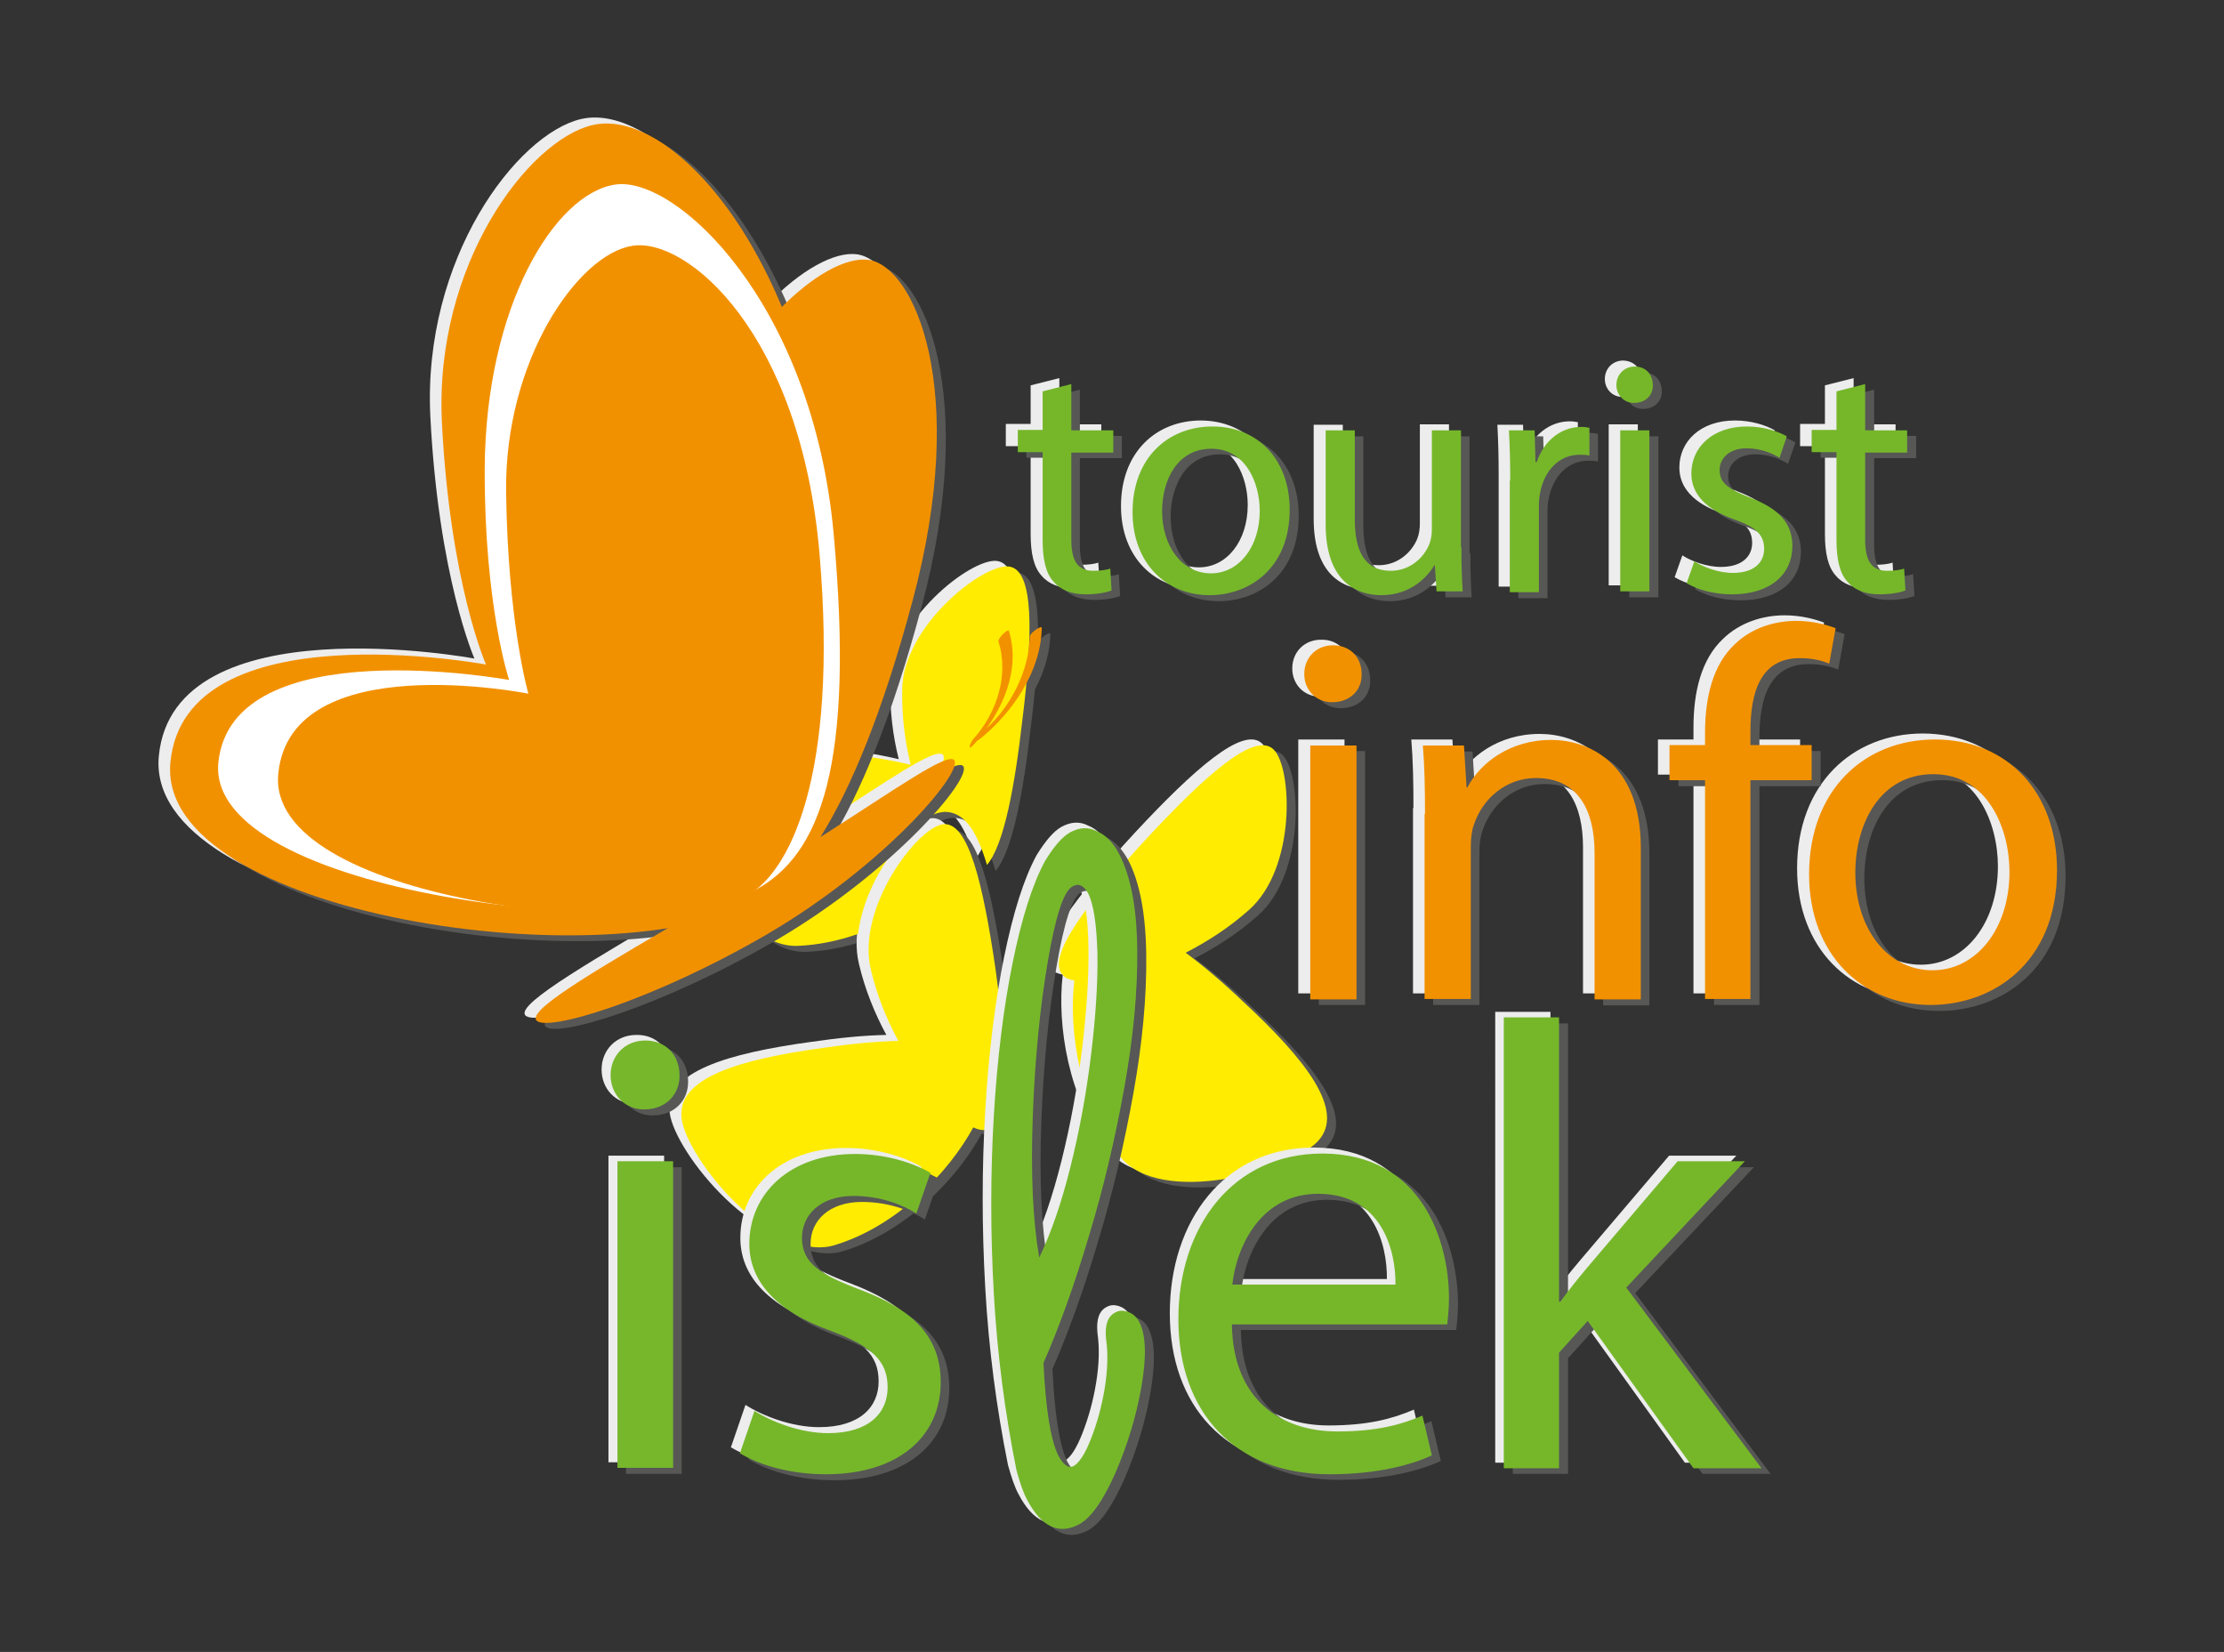
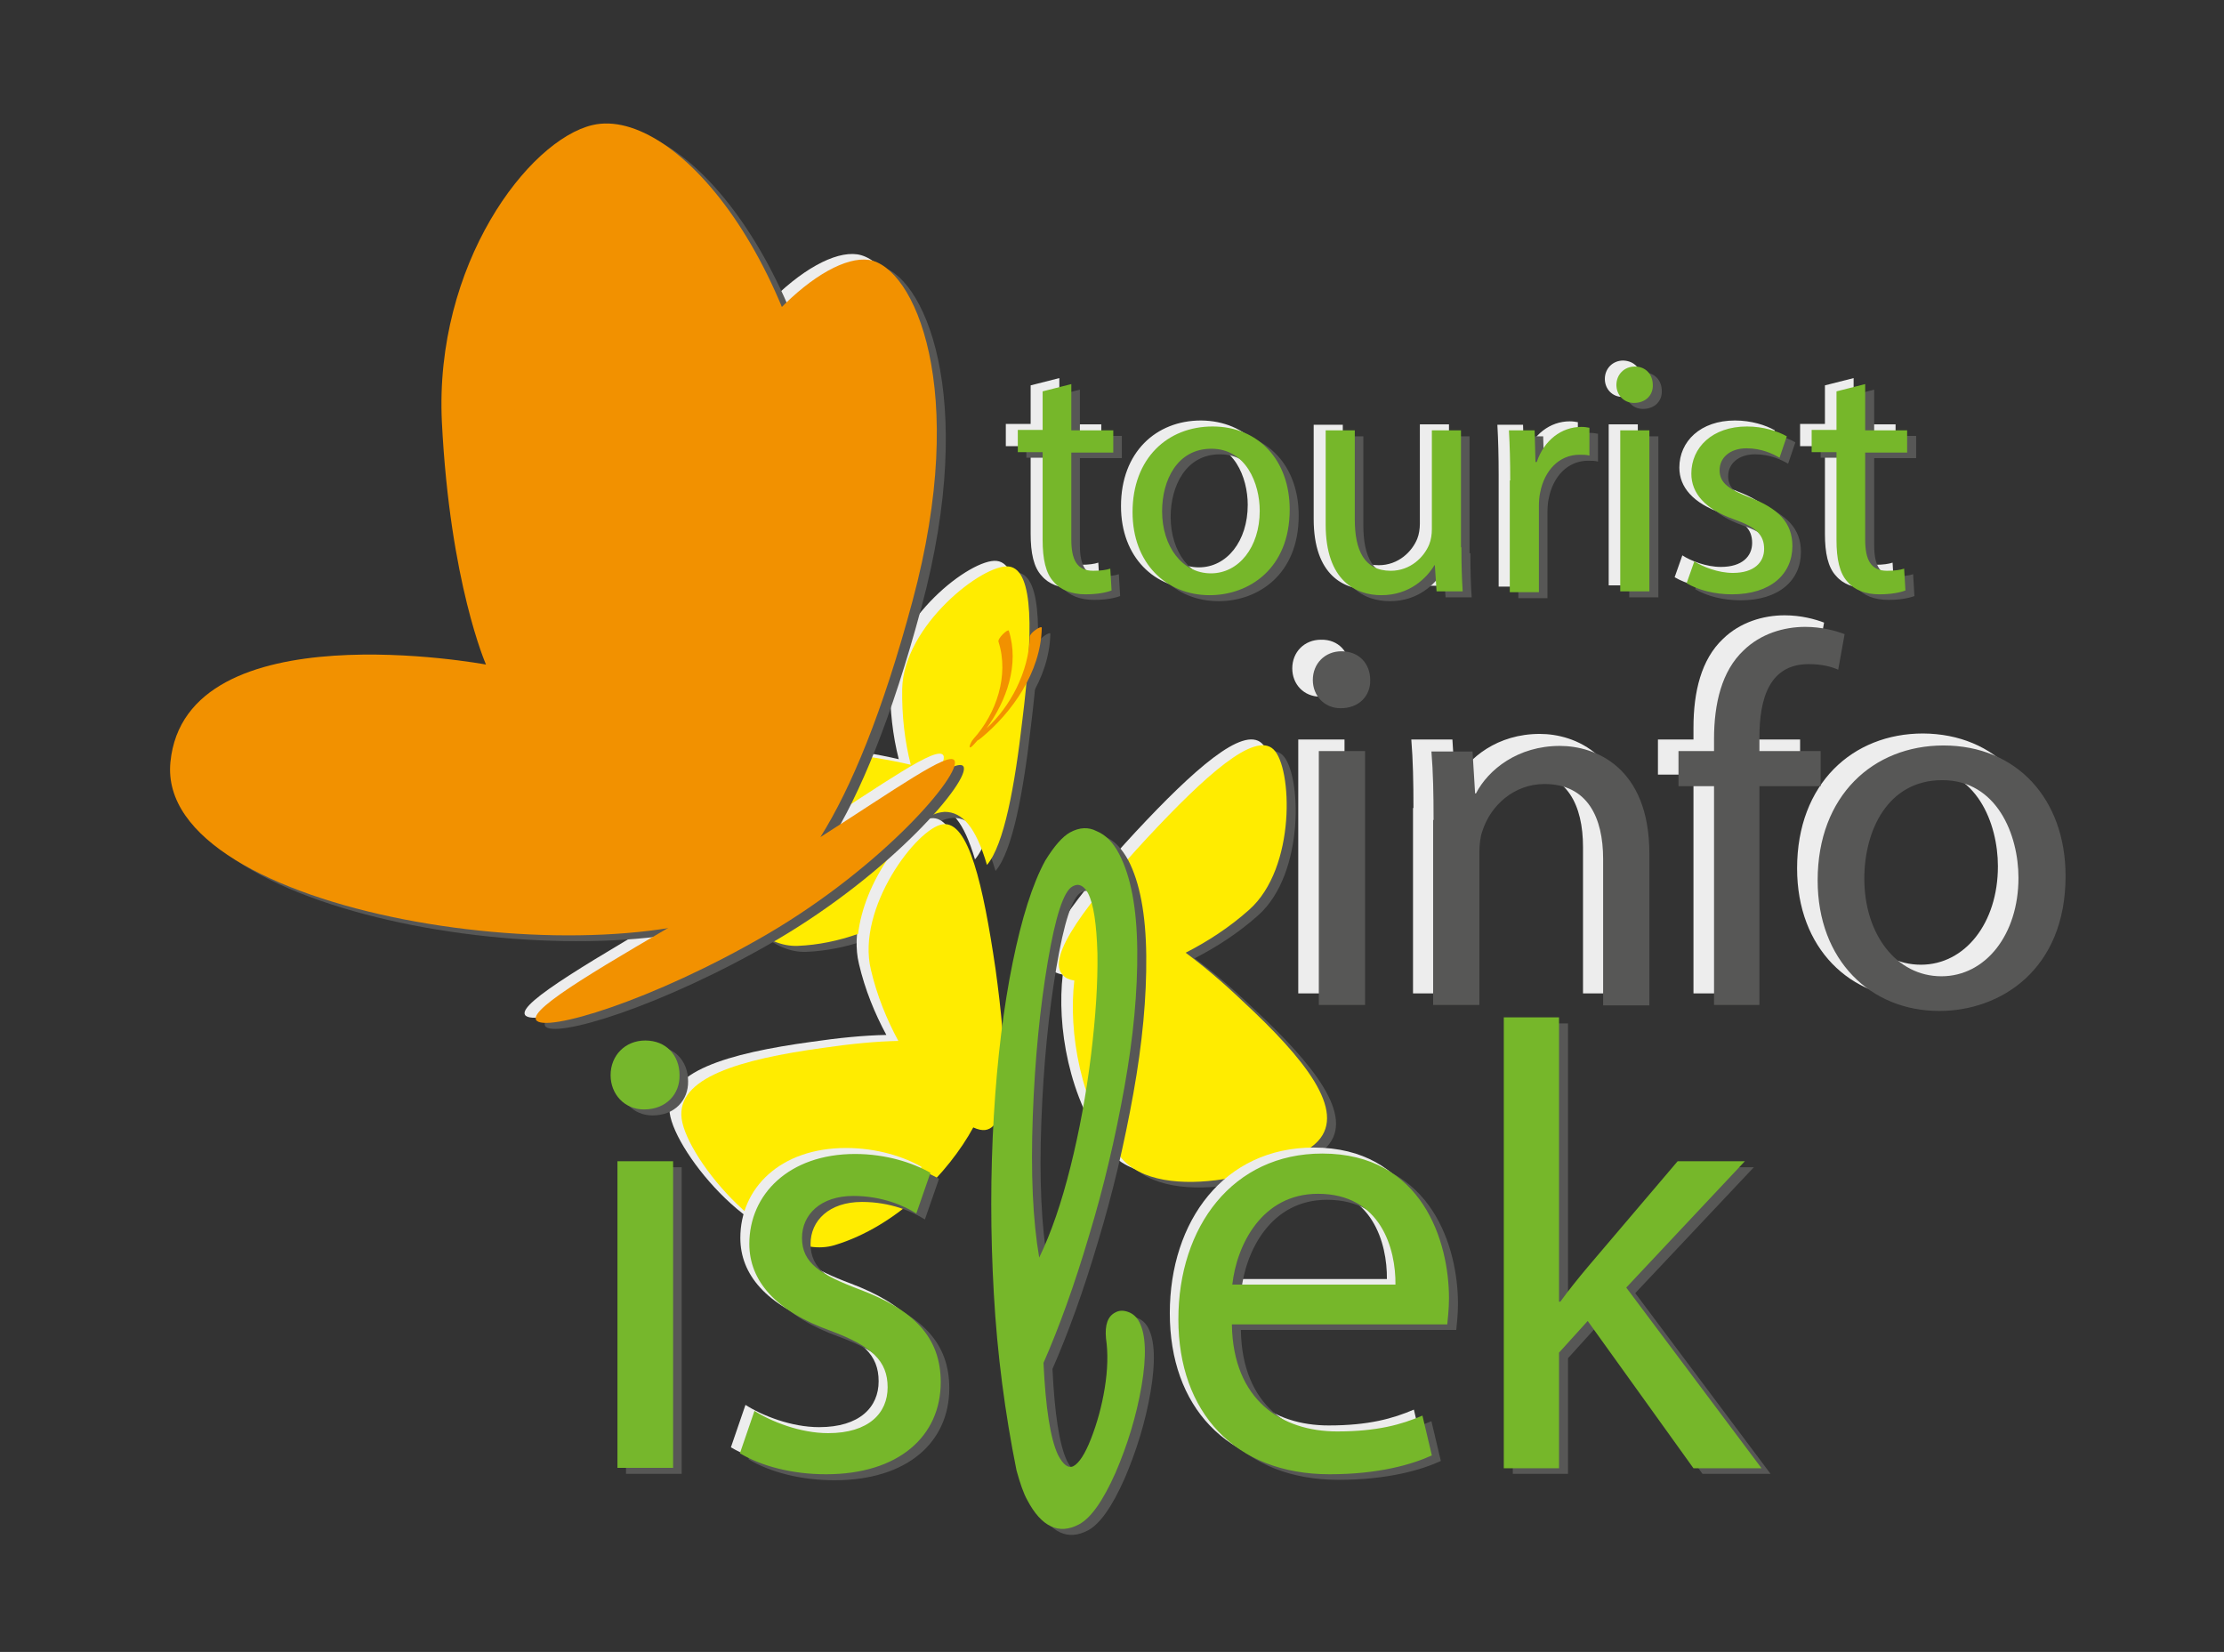
<svg xmlns="http://www.w3.org/2000/svg" version="1" id="Ebene_1" width="519.4" height="385.8" viewBox="0 0 519.4 385.8">
  <rect x="0" y="0" width="519.4" height="385.8" fill="#333333" stroke="none" />
  <style>.st0{fill:#575756}.st1{fill:#ededed}.st2{fill:#ffec00}.st3{fill:#76b72a}.st4{fill:#f29100}.st5{fill:#ececec}.st6{fill:#76b72c}.st7{fill:#fff}</style>
  <path class="st0" d="M242.5 150.1c-.2 8.2-4.6 16.4-10.1 21.4 4.7-6.5 7.7-14.9 5.2-22.8-.2-.5-2.7 1.8-2.4 2.6 2.5 7.8-.5 16.7-5.8 22.6-.9 1-1.6 3.2.1 1.3.3-.3.5-.6.8-.9.1 0 .4-.2.9-.6 7-5.8 13.9-15.2 14.1-25.7-.1-.6-2.7 1.2-2.8 2.1" />
  <path class="st1" d="M294.7 173.6c4.4 4.1 5.4 27.7-5.7 37.5-4.6 4.1-9.7 7.4-14.8 10 4.2 3.1 8.8 7 13.3 11.3 14.6 13.5 24.2 25.6 17.6 32.7-6.6 7.1-36.9 15.4-46.2 3.6-9.4-12-12.1-29.3-10.7-41.1-1.2-.2-2.1-.6-2.6-1.2-4.4-4.1 6.1-17.5 19.6-32.1 13.6-14.6 25.1-24.8 29.5-20.7M232.8 131c-6-.7-24.6 13.8-24.9 28.6-.1 6.2.6 12.2 2 17.7-5.1-1.2-11-2.1-17.2-2.9-19.8-2.3-35.2-1.9-36.3 7.7-1.1 9.6 12.2 38.1 27.1 37.5 4.8-.2 9.6-1.2 14.1-2.8.7-5.8 3.2-12.1 7.2-17.9 3.2-4.7 8.1-9.9 12.2-10.5.3 0 .6-.1.8-.1 4.2 0 7.3 3.6 9.9 12.4 4-4.7 6.5-18.4 8.3-34.1 2.4-19.6 2.8-34.9-3.2-35.6M247.4 88.3v10.8h9.8v5.2h-9.8v20.3c0 4.7 1.3 7.3 5.1 7.3 1.8 0 3.1-.2 4-.5l.3 5.1c-1.3.5-3.4.9-6.1.9-3.2 0-5.8-1-7.4-2.9-1.9-2-2.6-5.4-2.6-9.8v-20.5h-5.8V99h5.8v-9l6.7-1.7zM298.5 117.6c0 13.9-9.6 20-18.7 20-10.2 0-18-7.5-18-19.4 0-12.6 8.2-20 18.7-20 10.7.1 18 7.9 18 19.4m-29.9.4c0 8.2 4.7 14.5 11.4 14.5 6.5 0 11.4-6.1 11.4-14.6 0-6.4-3.2-14.5-11.3-14.5-8 0-11.5 7.5-11.5 14.6M338.6 126.5c0 3.9.1 7.3.3 10.3h-6.1l-.4-6.1h-.2c-1.8 3-5.8 7-12.4 7-5.9 0-13-3.3-13-16.5v-22h6.8V120c0 7.2 2.2 12 8.4 12 4.6 0 7.8-3.2 9-6.2.4-1 .6-2.3.6-3.5V99.1h6.8v27.4zM350 110.9c0-4.4-.1-8.2-.3-11.7h6l.2 7.4h.3c1.7-5.1 5.8-8.2 10.4-8.2.8 0 1.3.1 1.9.2v6.5c-.7-.2-1.4-.2-2.3-.2-4.8 0-8.2 3.7-9.2 8.8-.2.9-.3 2-.3 3.2V137H350v-26.1zM383.3 88.5c.1 2.3-1.6 4.2-4.4 4.2-2.4 0-4.1-1.9-4.1-4.2 0-2.4 1.8-4.3 4.3-4.3 2.6.1 4.2 1.9 4.2 4.3m-7.6 10.6h6.8v37.6h-6.8V99.1zM392.9 129.7c2 1.3 5.6 2.7 9 2.7 5 0 7.3-2.5 7.3-5.6 0-3.3-1.9-5.1-7-6.9-6.8-2.4-10-6.1-10-10.7 0-6.1 4.9-11 13-11 3.8 0 7.2 1.1 9.3 2.3l-1.7 5c-1.5-.9-4.2-2.2-7.7-2.2-4 0-6.3 2.3-6.3 5.1 0 3.1 2.3 4.5 7.1 6.4 6.5 2.5 9.9 5.8 9.9 11.3 0 6.6-5.1 11.3-14.1 11.3-4.1 0-7.9-1-10.6-2.6l1.8-5.1zM432.9 88.3v10.8h9.8v5.2h-9.8v20.3c0 4.7 1.3 7.3 5.1 7.3 1.8 0 3.1-.2 4-.5l.3 5.1c-1.3.5-3.4.9-6.1.9-3.2 0-5.8-1-7.4-2.9-1.9-2-2.6-5.4-2.6-9.8v-20.5h-5.8V99h5.8v-9l6.7-1.7z" />
  <path class="st1" d="M315.2 156.1c.1 3.7-2.6 6.6-6.9 6.6-3.8 0-6.5-2.9-6.5-6.6 0-3.8 2.8-6.7 6.7-6.7 4.1-.1 6.7 2.9 6.7 6.7m-12 16.6H314V232h-10.8v-59.3zM330.1 188.7c0-6.1-.1-11.1-.5-16h9.6l.6 9.8h.2c2.9-5.6 9.8-11.1 19.6-11.1 8.2 0 20.9 4.9 20.9 25.2V232h-10.8v-34.2c0-9.6-3.6-17.5-13.7-17.5-7.1 0-12.6 5-14.5 11-.5 1.3-.7 3.2-.7 5V232H330v-43.3zM395.5 232v-51.1h-8.3v-8.2h8.3v-2.8c0-8.3 1.8-15.9 6.9-20.7 4-3.9 9.4-5.5 14.4-5.5 3.8 0 7.1.9 9.2 1.7l-1.5 8.3c-1.6-.7-3.8-1.3-6.9-1.3-9.2 0-11.5 8.1-11.5 17.1v3.2h14.3v8.2h-14.3V232h-10.6zM477.6 201.8c0 21.9-15.2 31.5-29.5 31.5-16 0-28.4-11.8-28.4-30.5 0-19.8 13-31.5 29.4-31.5 17 .1 28.5 12.4 28.5 30.5m-47 .7c0 13 7.5 22.8 18 22.8 10.3 0 18-9.7 18-23 0-10-5-22.8-17.8-22.8-12.7-.1-18.2 11.7-18.2 23" />
  <path class="st0" d="M299.5 176.3c4.4 4.1 5.4 27.7-5.7 37.5-4.6 4.1-9.7 7.4-14.8 10 4.2 3.1 8.8 7 13.3 11.3 14.6 13.5 24.2 25.6 17.6 32.7-6.6 7.1-36.9 15.4-46.2 3.6-9.4-12-12.1-29.3-10.7-41.1-1.2-.2-1.2-1.2-1.8-1.8-4.4-4.1 5.3-16.9 18.8-31.5 13.6-14.6 25-24.8 29.5-20.7M237.6 133.7c-6-.7-24.6 13.8-24.9 28.6-.1 6.2.6 12.2 2 17.7-5.1-1.2-11-2.1-17.2-2.9-19.8-2.3-35.2-1.9-36.3 7.7-1.1 9.6 12.2 38.1 27.1 37.5 4.8-.2 9.6-1.2 14.1-2.8.7-5.8 3.2-12.1 7.2-17.9 3.2-4.7 8.1-9.9 12.2-10.5.3 0 .6-.1.8-.1 4.2 0 7.3 3.6 9.9 12.4 4-4.7 6.5-18.4 8.3-34.1 2.4-19.6 2.8-34.9-3.2-35.6M252.2 91v10.8h9.8v5.2h-9.8v20.3c0 4.7 1.3 7.3 5.1 7.3 1.8 0 3.1-.2 4-.5l.3 5.1c-1.3.5-3.4.9-6.1.9-3.2 0-5.8-1-7.4-2.9-1.9-2-2.6-5.4-2.6-9.8v-20.5h-5.8v-5.2h5.8v-9l6.7-1.7zM303.3 120.4c0 13.9-9.6 20-18.7 20-10.2 0-18-7.5-18-19.4 0-12.6 8.2-20 18.7-20 10.7 0 18 7.8 18 19.4m-29.9.3c0 8.2 4.7 14.5 11.4 14.5 6.5 0 11.4-6.1 11.4-14.6 0-6.4-3.2-14.5-11.3-14.5-8 0-11.5 7.5-11.5 14.6M343.4 129.2c0 3.9.1 7.3.3 10.3h-6.1l-.4-6.1h-.2c-1.8 3-5.8 7-12.4 7-5.9 0-13-3.3-13-16.5v-22h6.8v20.8c0 7.2 2.2 12 8.4 12 4.6 0 7.8-3.2 9-6.2.4-1 .6-2.3.6-3.5v-23.1h6.8v27.3zM354.7 113.6c0-4.4-.1-8.2-.3-11.7h6l.2 7.4h.3c1.7-5.1 5.8-8.2 10.4-8.2.8 0 1.3.1 1.9.2v6.5c-.7-.2-1.4-.2-2.3-.2-4.8 0-8.2 3.7-9.2 8.8-.2.9-.3 2-.3 3.2v20.1h-6.8v-26.1zM388.1 91.3c.1 2.3-1.6 4.2-4.4 4.2-2.4 0-4.1-1.9-4.1-4.2 0-2.4 1.8-4.3 4.3-4.3 2.6 0 4.2 1.9 4.2 4.3m-7.6 10.6h6.8v37.6h-6.8v-37.6zM397.7 132.5c2 1.3 5.6 2.7 9 2.7 5 0 7.3-2.5 7.3-5.6 0-3.3-1.9-5.1-7-6.9-6.8-2.4-10-6.1-10-10.7 0-6.1 4.9-11 13-11 3.8 0 7.2 1.1 9.3 2.3l-1.7 5c-1.5-.9-4.2-2.2-7.7-2.2-4 0-6.3 2.3-6.3 5.1 0 3.1 2.3 4.5 7.1 6.4 6.5 2.5 9.9 5.8 9.9 11.3 0 6.6-5.1 11.3-14.1 11.3-4.1 0-7.9-1-10.6-2.6l1.8-5.1zM437.7 91v10.8h9.8v5.2h-9.8v20.3c0 4.7 1.3 7.3 5.1 7.3 1.8 0 3.1-.2 4-.5l.3 5.1c-1.3.5-3.4.9-6.1.9-3.2 0-5.8-1-7.4-2.9-1.9-2-2.6-5.4-2.6-9.8v-20.5h-5.8v-5.2h5.8v-9l6.7-1.7z" />
  <path class="st0" d="M320 158.8c.1 3.7-2.6 6.6-6.9 6.6-3.8 0-6.5-2.9-6.5-6.6 0-3.8 2.8-6.7 6.7-6.7 4.1 0 6.7 2.9 6.7 6.7m-12 16.6h10.8v59.3H308v-59.3zM334.8 191.5c0-6.1-.1-11.1-.5-16h9.6l.6 9.8h.2c2.9-5.6 9.8-11.1 19.6-11.1 8.2 0 20.9 4.9 20.9 25.2v35.4h-10.8v-34.2c0-9.6-3.6-17.5-13.7-17.5-7.1 0-12.6 5-14.5 11-.5 1.3-.7 3.2-.7 5v35.6h-10.8v-43.2zM400.3 234.7v-51.1H392v-8.2h8.3v-2.8c0-8.3 1.8-15.9 6.9-20.7 4-3.9 9.4-5.5 14.4-5.5 3.8 0 7.1.9 9.2 1.7l-1.5 8.3c-1.6-.7-3.8-1.3-6.9-1.3-9.2 0-11.5 8.1-11.5 17.1v3.2h14.3v8.2h-14.3v51.1h-10.6zM482.4 204.6c0 21.9-15.2 31.5-29.5 31.5-16 0-28.4-11.8-28.4-30.5 0-19.8 13-31.5 29.4-31.5 17 0 28.5 12.4 28.5 30.5m-47 .6c0 13 7.5 22.8 18 22.8 10.3 0 18-9.7 18-23 0-10-5-22.8-17.8-22.8-12.7 0-18.2 11.7-18.2 23" />
  <path class="st1" d="M217.4 191.1c-6 .8-20.3 19.6-16.8 34 1.4 6 3.7 11.6 6.4 16.6-5.3.1-11.2.7-17.4 1.6-19.7 2.7-34.5 7-33.2 16.6 1.3 9.6 21.4 33.8 35.7 29.5 14.6-4.4 26.7-17 32.4-27.5 1.1.5 2 .7 2.8.6 6-.8 5.1-17.9 2.4-37.6-2.8-19.7-6.3-34.6-12.3-33.8" />
-   <path class="st0" d="M222.2 193.9c-6 .8-20.3 19.6-16.8 34 1.4 6 3.7 11.6 6.4 16.6-5.3.1-11.2.7-17.4 1.6-19.7 2.7-34.5 7-33.2 16.6 1.3 9.6 21.4 33.8 35.7 29.5 14.6-4.4 26.7-17 32.4-27.5 1.1.5 2 .7 2.8.6 6-.8 5.1-17.9 2.4-37.6-2.8-19.7-6.3-34.7-12.3-33.8" />
  <path class="st2" d="M297.4 175c4.4 4.1 5.4 27.7-5.7 37.5-4.6 4.1-9.7 7.4-14.8 10 4.2 3.1 8.8 7 13.3 11.3 14.6 13.5 24.2 25.6 17.6 32.7-6.6 7.1-36.9 15.4-46.2 3.6-9.4-12-12.1-29.3-10.7-41.1-1.2-.2-2.1-.6-2.6-1.2-4.4-4.1 6.1-17.5 19.6-32.1 13.7-14.7 25.1-24.9 29.5-20.7M235.6 132.3c-6-.7-24.6 13.8-24.9 28.6-.1 6.2.6 12.2 2 17.7-5.1-1.2-11-2.1-17.2-2.9-19.8-2.3-35.2-1.9-36.3 7.7-1.1 9.6 12.2 38.1 27.1 37.5 4.8-.2 9.6-1.2 14.1-2.8.7-5.8 3.2-12.1 7.2-17.9 3.2-4.7 8.1-9.9 12.2-10.5.3 0 .6-.1.8-.1 4.2 0 7.3 3.6 9.9 12.4 4-4.7 6.5-18.4 8.3-34.1 2.4-19.5 2.8-34.9-3.2-35.6" />
  <path class="st2" d="M220.2 192.5c-6 .8-20.3 19.6-16.8 34 1.4 6 3.7 11.6 6.4 16.6-5.3.1-11.2.7-17.4 1.6-19.7 2.7-34.5 7-33.2 16.6 1.3 9.6 21.4 33.8 35.7 29.5 14.6-4.4 26.7-17 32.4-27.5 1.1.5 2 .7 2.8.6 6-.8 5.1-17.9 2.4-37.6-2.9-19.7-6.3-34.6-12.3-33.8" />
  <path class="st3" d="M250.2 89.7v10.8h9.8v5.2h-9.8V126c0 4.7 1.3 7.3 5.1 7.3 1.8 0 3.1-.2 4-.5l.3 5.1c-1.3.5-3.4.9-6.1.9-3.2 0-5.8-1-7.4-2.9-1.9-2-2.6-5.4-2.6-9.8v-20.5h-5.8v-5.2h5.8v-9l6.7-1.7zM301.2 119c0 13.9-9.6 20-18.7 20-10.2 0-18-7.5-18-19.4 0-12.6 8.2-20 18.7-20 10.7 0 18 7.9 18 19.4m-29.8.4c0 8.2 4.7 14.5 11.4 14.5 6.5 0 11.4-6.1 11.4-14.6 0-6.4-3.2-14.5-11.3-14.5-8 0-11.5 7.4-11.5 14.6M341.3 127.8c0 3.9.1 7.3.3 10.3h-6.1l-.4-6.1h-.1c-1.8 3-5.8 7-12.4 7-5.9 0-13-3.3-13-16.5v-22h6.8v20.8c0 7.2 2.2 12 8.4 12 4.6 0 7.8-3.2 9-6.2.4-1 .6-2.3.6-3.5v-23.1h6.8v27.3zM352.7 112.2c0-4.4-.1-8.2-.3-11.7h6l.2 7.4h.3c1.7-5.1 5.8-8.2 10.4-8.2.8 0 1.3.1 1.9.2v6.5c-.7-.2-1.4-.2-2.3-.2-4.8 0-8.2 3.7-9.2 8.8-.2.9-.3 2-.3 3.2v20.1h-6.8v-26.1zM386 89.9c.1 2.3-1.6 4.2-4.4 4.2-2.4 0-4.1-1.9-4.1-4.2 0-2.4 1.8-4.3 4.3-4.3 2.6 0 4.2 1.9 4.2 4.3m-7.6 10.6h6.8v37.6h-6.8v-37.6zM395.7 131.1c2 1.3 5.6 2.7 9 2.7 5 0 7.3-2.5 7.3-5.6 0-3.3-1.9-5.1-7-6.9-6.8-2.4-10-6.1-10-10.7 0-6.1 4.9-11 13-11 3.8 0 7.2 1.1 9.3 2.3l-1.7 5c-1.5-.9-4.2-2.2-7.7-2.2-4 0-6.3 2.3-6.3 5.1 0 3.1 2.3 4.5 7.1 6.4 6.5 2.5 9.9 5.8 9.9 11.3 0 6.6-5.1 11.3-14.1 11.3-4.1 0-7.9-1-10.6-2.6l1.8-5.1zM435.6 89.7v10.8h9.8v5.2h-9.8V126c0 4.7 1.3 7.3 5.1 7.3 1.8 0 3.1-.2 4-.5l.3 5.1c-1.3.5-3.4.9-6.1.9-3.2 0-5.8-1-7.4-2.9-1.9-2-2.6-5.4-2.6-9.8v-20.5h-5.8v-5.2h5.8v-9l6.7-1.7z" />
-   <path class="st4" d="M318 157.4c.1 3.7-2.6 6.6-6.9 6.6-3.8 0-6.5-2.9-6.5-6.6 0-3.8 2.8-6.7 6.7-6.7 4.1 0 6.7 2.9 6.7 6.7m-12 16.7h10.8v59.3H306v-59.3zM332.8 190.1c0-6.1-.1-11.1-.5-16h9.6l.6 9.8h.2c2.9-5.6 9.8-11.1 19.6-11.1 8.2 0 20.9 4.9 20.9 25.2v35.4h-10.8v-34.2c0-9.6-3.6-17.5-13.7-17.5-7.1 0-12.6 5-14.5 11-.5 1.3-.7 3.2-.7 5v35.6h-10.8v-43.2zM398.2 233.3v-51.1h-8.3V174h8.3v-2.8c0-8.3 1.8-15.9 6.9-20.7 4-3.9 9.4-5.5 14.4-5.5 3.8 0 7.1.9 9.2 1.7l-1.5 8.3c-1.6-.7-3.8-1.3-6.9-1.3-9.2 0-11.5 8.1-11.5 17.1v3.2h14.3v8.2h-14.3v51.1h-10.6zM480.4 203.2c0 21.9-15.2 31.5-29.5 31.5-16 0-28.4-11.8-28.4-30.5 0-19.8 13-31.5 29.4-31.5 17 0 28.5 12.4 28.5 30.5m-47.1.6c0 13 7.5 22.8 18 22.8 10.3 0 18-9.7 18-23 0-10-5-22.8-17.8-22.8-12.6 0-18.2 11.8-18.2 23" />
  <path class="st1" d="M174.1 328.1c3.9 2.5 10.7 5.2 17.2 5.2 9.5 0 13.9-4.7 13.9-10.7 0-6.2-3.7-9.6-13.3-13.2-12.9-4.6-19-11.7-19-20.3 0-11.6 9.3-21 24.7-21 7.3 0 13.6 2.1 17.6 4.4l-3.3 9.5c-2.8-1.8-8-4.1-14.7-4.1-7.7 0-12 4.4-12 9.8 0 5.9 4.3 8.6 13.6 12.1 12.4 4.7 18.8 11 18.8 21.6 0 12.6-9.8 21.5-26.8 21.5-7.9 0-15.1-1.9-20.1-4.9l3.4-9.9z" />
  <path class="st5" d="M285.7 308c.3 17.6 11.6 24.9 24.6 24.9 9.3 0 15-1.6 19.9-3.7l2.2 9.3c-4.6 2.1-12.4 4.4-23.9 4.4-22.1 0-35.3-14.5-35.3-36.2 0-21.6 12.7-38.7 33.6-38.7 23.4 0 29.6 20.6 29.6 33.8 0 2.7-.3 4.7-.4 6.1h-50.3zm38.2-9.3c.1-8.3-3.4-21.2-18.1-21.2-13.2 0-19 12.1-20 21.2h38.1z" />
-   <path class="st1" d="M362.1 302.7h.3c1.8-2.5 4.3-5.6 6.4-8.1l21-24.7h15.7l-27.7 29.5 31.6 42.2h-15.9l-24.7-34.4-6.7 7.4v27h-12.9V236.3h12.9v66.4zM259.4 198.2c2.7 5.2 4.1 12.6 4.2 22.3.1 9.7-.9 20.4-3 32.1-2.1 11.7-4.8 23.3-8.3 34.8-3.4 11.5-7 21.4-10.6 29.6.5 10.5 1.6 17.7 3.4 21.5 1.2 2.3 2.4 3.2 3.6 2.6 1.3-.7 2.7-2.8 4.1-6.4 1.4-3.6 2.5-7.5 3.2-11.8.7-4.3.8-8.2.3-11.6-.3-3.2.4-5.2 2.2-6.1.9-.5 1.9-.5 3-.1s2 1.2 2.6 2.4c1.5 2.9 1.7 7.9.5 14.9s-3.3 13.8-6.1 20.3c-2.9 6.5-5.7 10.5-8.5 12-4.7 2.5-8.8.6-12.1-5.7-.9-1.6-1.7-4-2.5-6.9-2.7-13.4-4.5-27.1-5.3-41.3-.8-14.1-.8-28 0-41.5s2.3-25.5 4.4-35.8c2.1-10.3 4.6-18.3 7.6-23.8 2.1-3.4 4-5.6 5.8-6.6 2.2-1.2 4.3-1.3 6.2-.3 2.1.8 3.8 2.6 5.3 5.4m-7.4 9c-1-1.8-2.2-2.4-3.6-1.6-2.1 1.1-4 7-5.8 17.6-1.8 10.6-3 22.6-3.5 36-.5 13.4 0 24.4 1.5 33.1 2.8-5.8 5.2-12.8 7.3-21.2 2.1-8.4 3.7-17.1 4.8-26.1 1.1-9 1.6-16.9 1.5-23.7-.1-6.9-.8-11.5-2.2-14.1M156.6 249.8c.1 4.4-3.1 8-8.3 8-4.6 0-7.8-3.6-7.8-8 0-4.6 3.4-8.1 8.1-8.1 4.9-.1 8 3.5 8 8.1m-14.5 20.1h13v71.6h-13v-71.6z" />
  <path class="st0" d="M178.2 330.9c3.9 2.5 10.7 5.2 17.2 5.2 9.5 0 13.9-4.7 13.9-10.7 0-6.2-3.7-9.6-13.3-13.2-12.9-4.6-19-11.7-19-20.3 0-11.6 9.3-21 24.7-21 7.3 0 13.6 2.1 17.6 4.4l-3.3 9.5c-2.8-1.8-8-4.1-14.7-4.1-7.7 0-12 4.4-12 9.8 0 5.9 4.3 8.6 13.6 12.1 12.4 4.7 18.8 11 18.8 21.6 0 12.6-9.8 21.5-26.8 21.5-7.9 0-15.1-1.9-20.1-4.9l3.4-9.9zM289.8 310.7c.3 17.6 11.6 24.9 24.6 24.9 9.3 0 15-1.6 19.9-3.7l2.2 9.3c-4.6 2.1-12.4 4.4-23.9 4.4-22.1 0-35.3-14.5-35.3-36.2 0-21.6 12.7-38.7 33.6-38.7 23.4 0 29.6 20.6 29.6 33.8 0 2.7-.3 4.7-.4 6.1h-50.3zm38.2-9.3c.1-8.3-3.4-21.2-18.1-21.2-13.2 0-19 12.1-20 21.2H328zM366.2 305.4h.3c1.8-2.5 4.3-5.6 6.4-8.1l21-24.7h15.7L381.9 302l31.6 42.2h-15.9l-24.7-34.4-6.7 7.4v27h-12.9V239h12.9v66.4zM263.5 200.9c2.7 5.2 4.1 12.6 4.2 22.3.1 9.7-.9 20.4-3 32.1-2.1 11.7-4.8 23.3-8.3 34.8-3.4 11.5-7 21.4-10.6 29.6.5 10.5 1.6 17.7 3.4 21.5 1.2 2.3 2.4 3.2 3.6 2.6 1.3-.7 2.7-2.8 4.1-6.4 1.4-3.6 2.5-7.5 3.2-11.8.7-4.3.8-8.2.3-11.6-.3-3.2.4-5.2 2.2-6.1.9-.5 1.9-.5 3-.1s2 1.2 2.6 2.4c1.5 2.9 1.7 7.9.5 14.9s-3.3 13.8-6.1 20.3c-2.9 6.5-5.7 10.5-8.5 12-4.7 2.5-8.8.6-12.1-5.7-.9-1.6-1.7-4-2.5-6.9-2.7-13.4-4.5-27.1-5.3-41.3-.8-14.1-.8-28 0-41.5s2.3-25.5 4.4-35.8c2.1-10.3 4.6-18.3 7.6-23.8 2.1-3.4 4-5.6 5.8-6.6 2.2-1.2 4.3-1.3 6.2-.3 2.1.8 3.8 2.7 5.3 5.4m-7.4 9.1c-1-1.8-2.2-2.4-3.6-1.6-2.1 1.1-4 7-5.8 17.6-1.8 10.6-3 22.6-3.5 36-.5 13.4 0 24.4 1.5 33.1 2.8-5.8 5.2-12.8 7.3-21.2 2.1-8.4 3.7-17.1 4.8-26.1 1.1-9 1.6-16.9 1.5-23.7-.1-6.9-.8-11.6-2.2-14.1M160.7 252.5c.1 4.4-3.1 8-8.3 8-4.6 0-7.8-3.6-7.8-8 0-4.6 3.4-8.1 8.1-8.1 4.9-.1 8 3.5 8 8.1m-14.5 20.1h13v71.6h-13v-71.6z" />
  <path class="st3" d="M176.2 329.5c3.9 2.5 10.7 5.2 17.2 5.2 9.5 0 13.9-4.7 13.9-10.7 0-6.2-3.7-9.6-13.3-13.2-12.9-4.6-19-11.7-19-20.3 0-11.6 9.3-21 24.7-21 7.3 0 13.6 2.1 17.6 4.4l-3.3 9.5c-2.8-1.8-8-4.1-14.7-4.1-7.7 0-12 4.4-12 9.8 0 5.9 4.3 8.6 13.6 12.1 12.4 4.7 18.8 11 18.8 21.6 0 12.6-9.8 21.5-26.8 21.5-7.9 0-15.1-1.9-20.1-4.9l3.4-9.9zM287.7 309.4c.3 17.6 11.6 24.9 24.6 24.9 9.3 0 15-1.6 19.9-3.7l2.2 9.3c-4.6 2.1-12.4 4.4-23.9 4.4-22.1 0-35.3-14.5-35.3-36.2 0-21.6 12.7-38.7 33.6-38.7 23.4 0 29.6 20.6 29.6 33.8 0 2.7-.3 4.7-.4 6.1h-50.3zm38.2-9.4c.1-8.3-3.4-21.2-18.1-21.2-13.2 0-19 12.1-20 21.2h38.1zM364.1 304h.3c1.8-2.5 4.3-5.6 6.4-8.1l21-24.7h15.7l-27.7 29.5 31.6 42.2h-15.9l-24.7-34.4-6.7 7.4v27h-12.9V237.6h12.9V304zM261.4 199.5c2.7 5.2 4.1 12.6 4.2 22.3.1 9.7-.9 20.4-3 32.1-2.1 11.7-4.8 23.3-8.3 34.8-3.4 11.5-7 21.4-10.6 29.6.5 10.5 1.6 17.7 3.4 21.5 1.2 2.3 2.4 3.2 3.6 2.6 1.3-.7 2.7-2.8 4.1-6.4 1.4-3.6 2.5-7.5 3.2-11.8.7-4.3.8-8.2.3-11.6-.3-3.2.4-5.2 2.2-6.1.9-.5 1.9-.5 3-.1s2 1.2 2.6 2.4c1.5 2.9 1.7 7.9.5 14.9s-3.3 13.8-6.1 20.3c-2.9 6.5-5.7 10.5-8.5 12-4.7 2.5-8.8.6-12.1-5.7-.9-1.6-1.7-4-2.5-6.9-2.7-13.4-4.5-27.1-5.3-41.3-.8-14.1-.8-28 0-41.5s2.3-25.5 4.4-35.8c2.1-10.3 4.6-18.3 7.6-23.8 2.1-3.4 4-5.6 5.8-6.6 2.2-1.2 4.3-1.3 6.2-.3 2.2.9 3.9 2.7 5.3 5.4m-7.3 9.1c-1-1.8-2.2-2.4-3.6-1.6-2.1 1.1-4 7-5.8 17.6-1.8 10.6-3 22.6-3.5 36-.5 13.4 0 24.4 1.5 33.1 2.8-5.8 5.2-12.8 7.3-21.2 2.1-8.4 3.7-17.1 4.8-26.1 1.1-9 1.6-16.9 1.5-23.7-.2-6.9-.9-11.6-2.2-14.1" />
  <path class="st6" d="M158.7 251.1c.1 4.4-3.1 8-8.3 8-4.6 0-7.8-3.6-7.8-8 0-4.6 3.4-8.1 8.1-8.1 4.9 0 8 3.5 8 8.1m-14.5 20.1h13v71.6h-13v-71.6z" />
  <path class="st1" d="M188.9 194.2c7.1-11.3 14.5-29 21.5-55.1 13.4-49.8.3-78.2-10.2-79.7s-31.9 17.5-41.6 46.4c-9.7 29-11.4 45.9-11.4 45.9s-9.9-12.5-21.9 14.7c-10.5 23.9 16.2 42 36.8 43.9-23.3 13.7-41.1 23.9-39.5 26.7 1.8 3.1 27-4.3 54.1-20.1 27.1-15.9 45.4-37.4 43.6-40.5-1.4-2.4-13.8 6.5-31.4 17.8" />
-   <path class="st1" d="M174.9 208.7c12.8-7.1 20.6-21.9 16.8-85-3.7-62.3-36.6-100.4-56-95.9-15 3.5-37 32.6-35.2 69.4 1.9 37.6 10.3 56.6 10.3 56.6s-70.2-13.1-73.7 22.7c-3.6 36 103 51.5 137.8 32.2" />
  <path class="st1" d="M173.6 206.5c15.4-8.2 23.3-29.3 18.4-83.2-4.9-53.9-36.8-83.7-51-81.6-14.2 2.1-30.3 28.5-30.5 66.4-.1 32 5.7 49.3 5.7 49.3s-64.6-11.9-67.9 19.2c-3.3 31 101.6 42.6 125.3 29.9" />
  <path class="st1" d="M170.8 208.3c11.1-5.2 22.3-28.8 17.9-80.3-4.4-51.5-30.9-74-43.7-72-12.8 2-29.9 26.9-29.5 57.5.4 30.6 5.2 47.1 5.2 47.1s-55.4-11.1-58.4 18.6c-3.1 29.6 86.4 39.5 108.5 29.1" />
  <path class="st0" d="M193.7 196.9c7.1-11.3 14.5-29 21.5-55.1 13.4-49.8.3-78.2-10.2-79.7s-31.9 17.5-41.6 46.4c-9.7 29-11.4 45.9-11.4 45.9s-9.9-12.5-21.9 14.7c-10.5 23.9 16.2 42 36.8 43.9-23.3 13.6-41.2 23.8-39.6 26.6 1.8 3.1 27-4.3 54.1-20.1 27.1-15.9 45.4-37.4 43.6-40.5-1.3-2.2-13.7 6.6-31.3 17.9" />
  <path class="st0" d="M179.7 211.4c12.8-7.1 20.6-21.9 16.8-85-3.7-62.3-36.6-100.4-56-95.9-15 3.5-37 32.6-35.2 69.4 1.9 37.6 10.3 56.6 10.3 56.6s-70.2-13.1-73.7 22.7c-3.6 36 103 51.6 137.8 32.2" />
  <path class="st0" d="M178.4 209.2c15.4-8.2 23.3-29.3 18.4-83.2-4.9-53.9-36.8-83.7-51-81.6-14.2 2.1-30.3 28.5-30.5 66.4-.1 32 5.7 49.3 5.7 49.3s-64.6-11.9-67.9 19.2c-3.3 31.1 101.6 42.7 125.3 29.9" />
-   <path class="st0" d="M175.5 211c11.1-5.2 22.3-28.8 17.9-80.3-4.4-51.5-30.9-74-43.7-72-12.8 2-29.9 26.9-29.5 57.5.4 30.6 5.2 47.1 5.2 47.1S69.9 152.2 67 181.9c-3 29.7 86.4 39.5 108.5 29.1" />
+   <path class="st0" d="M175.5 211S69.9 152.2 67 181.9c-3 29.7 86.4 39.5 108.5 29.1" />
  <path class="st4" d="M191.6 195.5c7.1-11.3 14.5-29 21.5-55.1 13.4-49.8.3-78.2-10.2-79.7s-31.9 17.5-41.6 46.4c-9.7 29-11.4 45.9-11.4 45.9s-9.9-12.5-21.9 14.7c-10.5 23.9 16.2 42 36.8 43.9-23.3 13.6-41.2 23.8-39.6 26.6 1.8 3.1 27-4.3 54.1-20.1 27.1-15.9 45.4-37.4 43.6-40.5-1.3-2.2-13.6 6.6-31.3 17.9M240.5 148.7c-.2 8.2-4.6 16.4-10.1 21.4 4.7-6.5 7.7-14.9 5.2-22.8-.2-.5-2.7 1.8-2.4 2.6 2.5 7.8-.5 16.7-5.8 22.6-.9 1-1.6 3.2.1 1.3.3-.3.5-.6.8-.9.1 0 .4-.2.9-.6 7-5.8 13.9-15.2 14.1-25.7-.1-.6-2.8 1.2-2.8 2.1" />
  <path class="st4" d="M177.6 210.1c12.8-7.1 20.6-21.9 16.8-85-3.7-62.3-36.6-100.4-56-95.9-15 3.5-37 32.6-35.2 69.4 1.9 37.6 10.3 56.6 10.3 56.6S43.3 142.1 39.8 178c-3.5 35.8 103 51.4 137.8 32.1" />
-   <path class="st7" d="M176.3 207.9c15.4-8.2 23.3-29.3 18.4-83.2-4.9-53.9-36.8-83.7-51-81.6-14.2 2.1-30.3 28.5-30.5 66.4-.1 32 5.7 49.3 5.7 49.3S54.3 146.9 51 178c-3.2 31 101.6 42.6 125.3 29.9" />
  <path class="st4" d="M173.5 209.7c11.1-5.2 22.3-28.8 17.9-80.3-4.4-51.5-30.9-74-43.7-72-12.8 2-29.9 26.9-29.5 57.5.4 30.6 5.2 47.1 5.2 47.1S68 150.9 65 180.6c-3.1 29.6 86.4 39.4 108.5 29.1" />
</svg>